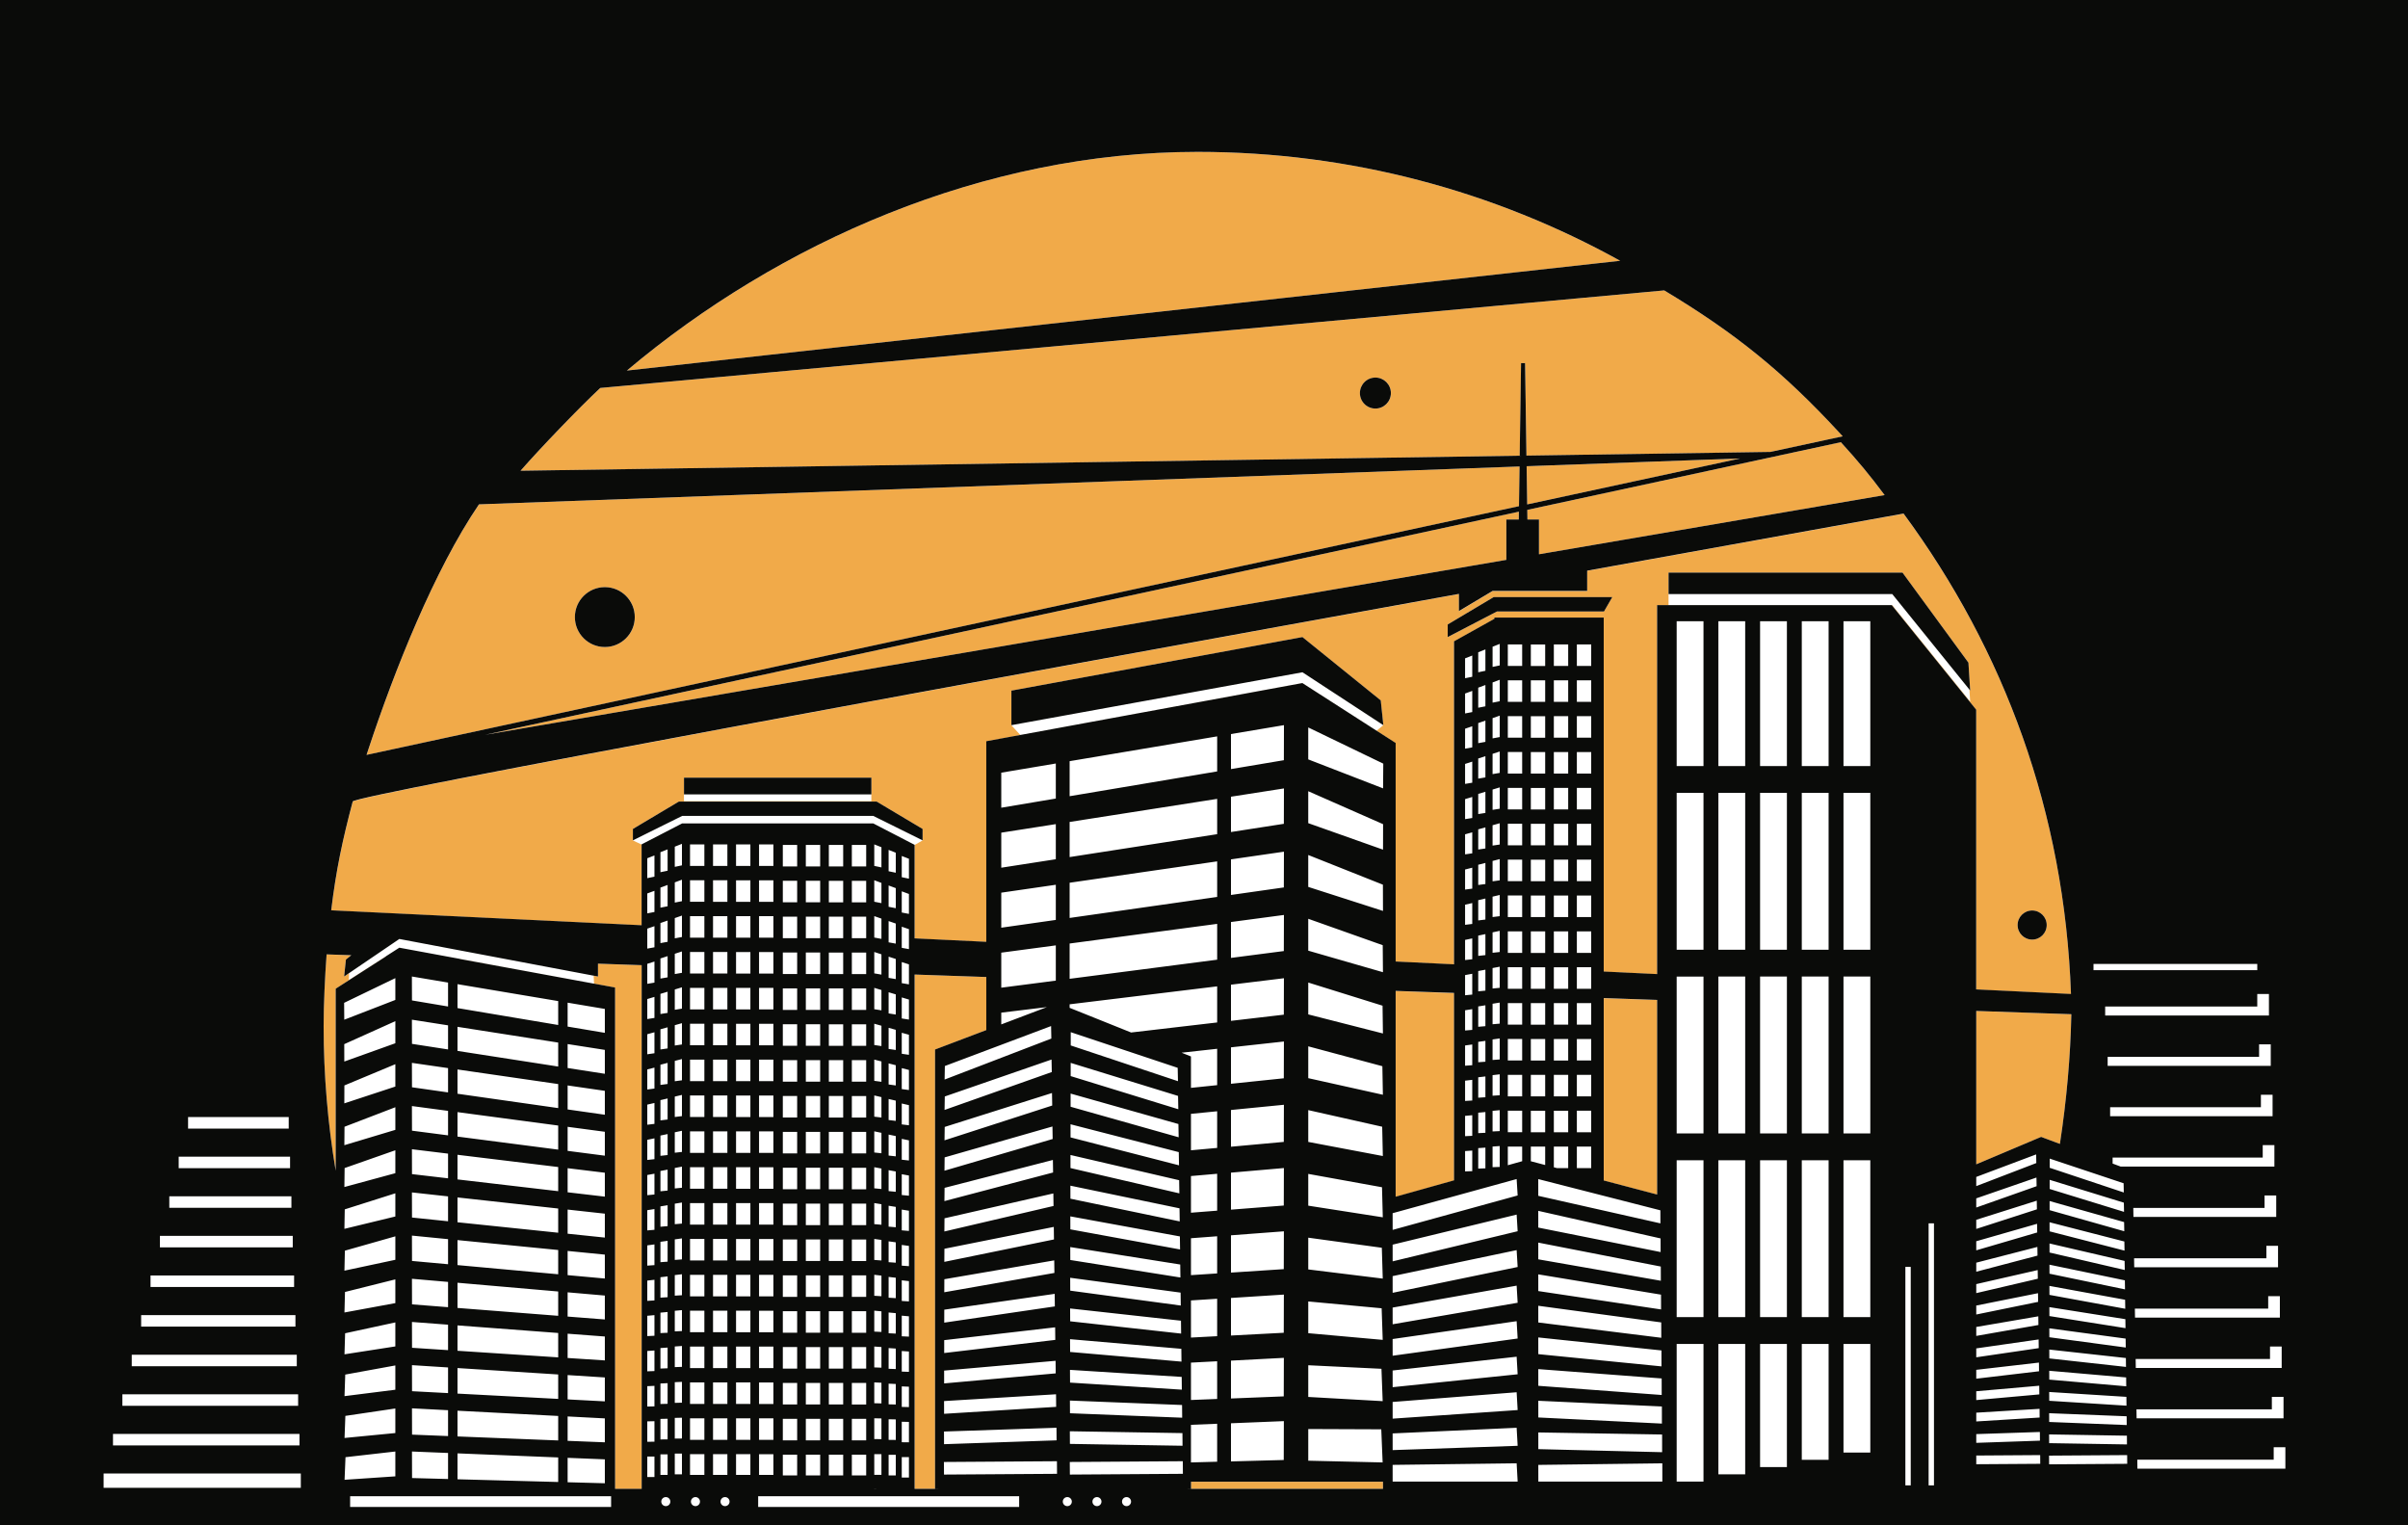
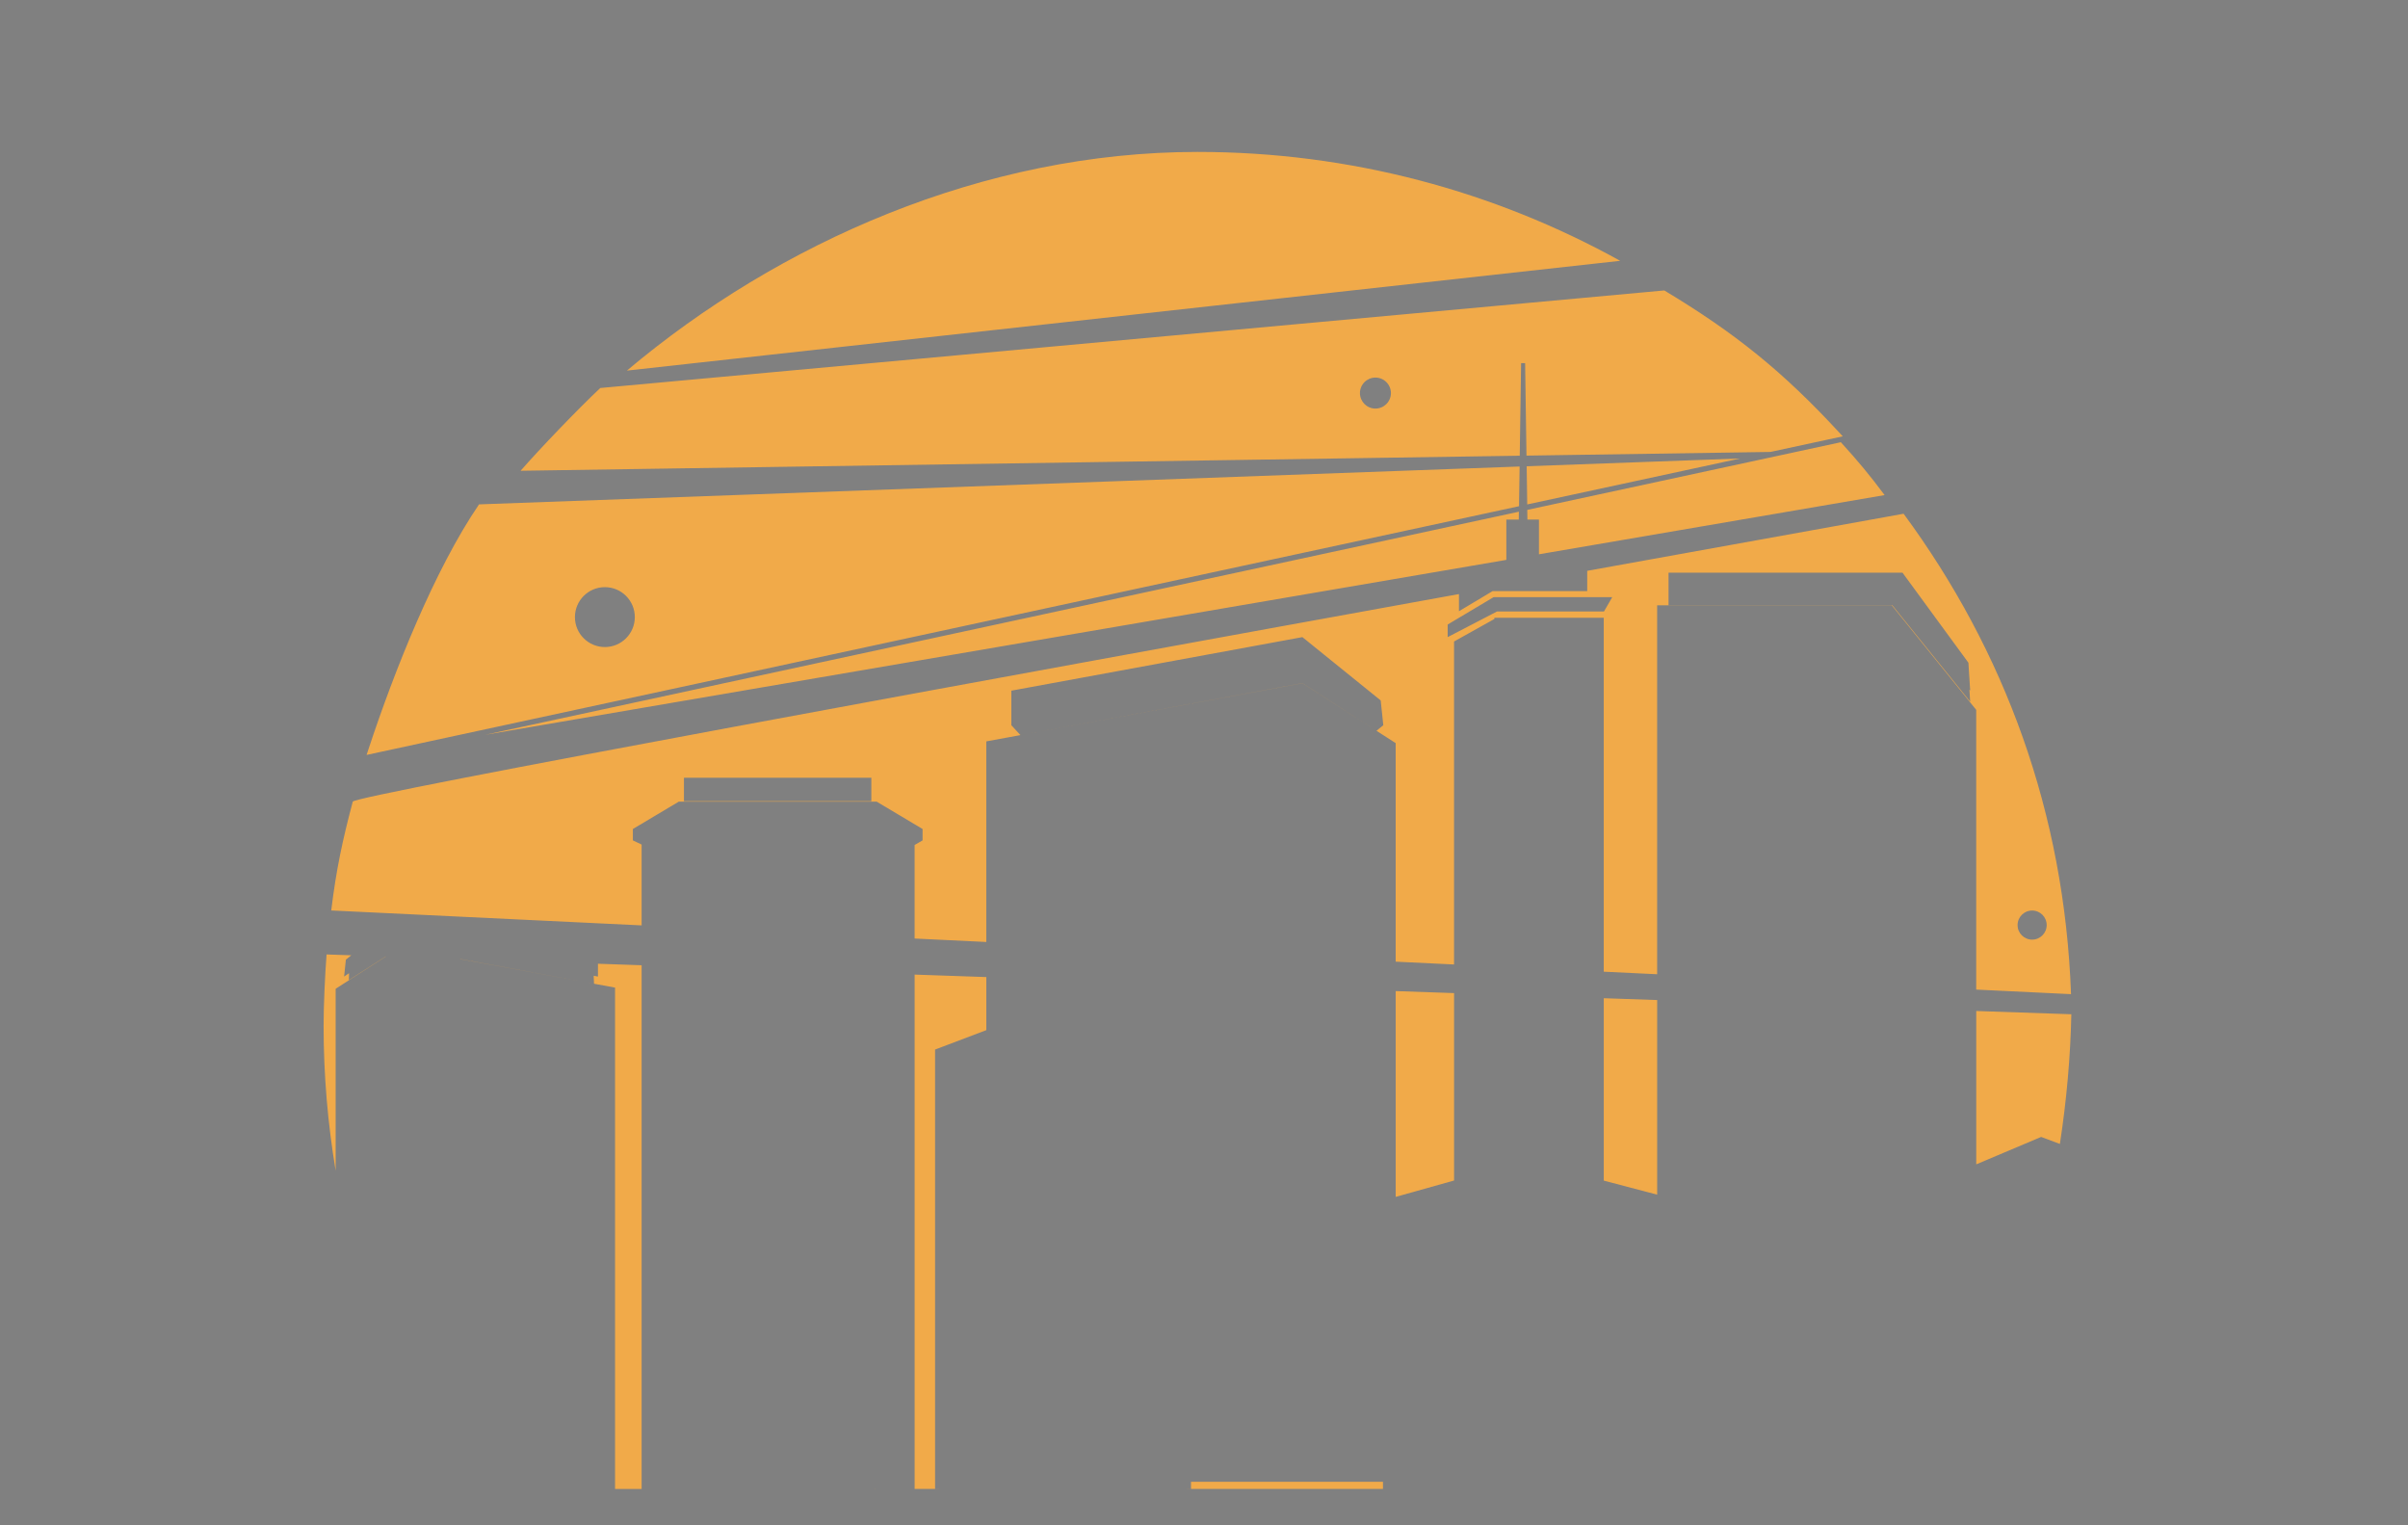
<svg xmlns="http://www.w3.org/2000/svg" version="1.1" viewBox="0 0 518 328">
  <rect x="0" y="0" width="518" height="328" fill="#808080" stroke="none" />
-   <path d="m4.122 10.96h504.7v313.47h-504.7v-313.47z" fill="#fff" />
  <path d="m299.21 84.543c0-1.84-1.491-3.332-3.331-3.332s-3.332 1.492-3.332 3.332 1.492 3.332 3.332 3.332 3.331-1.492 3.331-3.332m28.007-6.441-0.294 19.914-214.93 3.236c4.186-4.801 12.499-13.449 17.145-17.802l228.88-20.981c15.291 9.179 25.593 17.54 37.477 30.394 0.304 0.329 0.605 0.648 0.912 0.983l-15.559 3.358-5.88 0.088-46.597 0.702-0.293-19.892h-0.866zm-203.54 54.624c0 3.558 2.884 6.441 6.441 6.441 3.558 0 6.443-2.883 6.443-6.441 0-3.557-2.885-6.441-6.443-6.441-3.557 0-6.441 2.884-6.441 6.441m-44.819 29.643c0.135-0.415 0.281-0.848 0.422-1.271 5.547-16.791 14.172-38.524 23.766-52.617l223.85-8.145-0.126 8.539-247.91 53.494zm288.9-63.52-39.346 1.432 0.121 8.213 45.803-9.884-6.578 0.239zm-110.12-66.176c-46.1 0-90.076 19.494-122.78 47.035l213.67-23.613c-26.942-14.915-57.922-23.422-90.897-23.422m39.866 286.02h-41.29v1.519l-1.517 0.022h42.807v-1.541zm-159.47-111.09-9.398-0.322v2.756l-0.918-0.173 0.076 1.716 4.521 0.831v107.83h5.719v-112.63zm63.123 18.136 11.025-4.179v-11.415l-15.423-0.529v110.62h5.991l-1.593-0.022v-94.476zm-13.076 94.498h0.49l-0.49-0.022v0.022zm-20.155 0h0.139l-0.139-2e-3v2e-3zm177.08-66.311 11.487 3.022v-41.856l-11.487-0.395v39.229zm-44.759-40.763v44.263l12.557-3.521v-40.311l-12.557-0.431zm142.88 32.878c1.436-9.395 2.274-18.782 2.461-27.896l-20.456-0.701v32.986l13.953-5.897 4.042 1.508zm-344.24-39.78 28.844 5.307-28.697-5.301-0.147-6e-3zm-23.833 4.53 0.043-1.479-1.067 0.725 0.382-3.636 1.159-0.937-5.312-0.184c-0.344 4.631-0.638 10.699-0.638 15.418 0 10.603 0.905 20.992 2.592 31.115v-39.148l10.821-6.947-0.055-1e-3 -7.925 5.074zm365.23-11.824c0-1.729-1.402-3.129-3.13-3.129-1.729 0-3.13 1.4-3.13 3.129s1.401 3.13 3.13 3.13c1.728 0 3.13-1.401 3.13-3.13m-16.621-50.639 0.164 0.202-0.381-5.992-14.183-19.371h-50.321v6.993h48.117l16.768 20.75-0.164-2.582zm-76.834-19.892h-25.519l-9.885 5.89v2.707l10.608-5.512h23.017l1.779-3.085zm-49.249 27.543-0.559-5.328-16.844-13.618-62.608 11.518v7.428l1.951 2.129 60.657-11.175 15.939 10.247 1.464-1.201zm-150.44 16.337h40.309v-5.036h-40.309zm298.38 41.506-20.395-0.98v-60.161l-18.168-22.495h-50.47v79.354l-11.487-0.552v-76.122h-23.523v0.265l-8.679 4.839v69.469l-12.557-0.604v-47.006l-20.066-12.881-67.995 12.51v43.142l-15.423-0.741v-20.12l1.711-0.986v-2.45l-9.885-5.891h-42.548l-9.886 5.891v2.45l1.883 0.89v17.391l-66.77-3.211c1.055-8.714 2.428-15.105 4.631-23.411 0.354-1.334 139.51-26.789 237.96-44.64v3.691l7.236-4.326h20.354v-4.362c39.925-7.223 68.06-12.278 68.06-12.278 21.709 29.459 34.61 64.268 36.016 103.32m-118.8-102.07 0.025-1.689-222.39 47.987 219.69-37.625v-8.673h2.677zm4.341 0h-2.483l-0.032-2.078 67.459-14.556c3.748 4.117 6.165 7.032 9.412 11.371l-74.356 12.734v-7.471" fill="#F1AA49" />
-   <path d="m434.02 198.96c0-1.729 1.401-3.13 3.13-3.13 1.728 0 3.13 1.401 3.13 3.13s-1.402 3.13-3.13 3.13c-1.729 0-3.13-1.401-3.13-3.13m-141.48-114.42c0-1.84 1.492-3.332 3.332-3.332s3.332 1.492 3.332 3.332-1.492 3.332-3.332 3.332-3.332-1.492-3.332-3.332m-168.87 48.183c0-3.557 2.884-6.441 6.441-6.441s6.441 2.884 6.441 6.441c0 3.558-2.884 6.441-6.441 6.441s-6.441-2.883-6.441-6.441m299.77 9.804 0.381 5.992-0.164-0.202-16.604-20.547h-48.117v-4.614h50.321l14.183 19.371zm-276.3 24.742h40.309v3.583h-40.309zm41.442 5.132 9.884 5.891v2.45l-10.607-5.255h-41.104l-10.607 5.255v-2.45l9.887-5.891h42.547zm108.44-21.761 0.559 5.328-17.403-11.376-62.608 11.376v-7.428l62.608-11.518 16.844 13.618zm24.289-22.215h25.519l-1.779 3.085h-23.017l-10.608 5.512v-2.707l9.885-5.89zm170.31 187.46h-31.827l-0.031-1.932h29.347v-2.683h2.511v4.615zm-235.41 4.318v-1.519h41.29v1.541h-42.807l1.517-0.022zm-13.875 3.735c-0.537 0-0.972-0.436-0.972-0.973 0-0.538 0.435-0.973 0.972-0.973 0.54 0 0.975 0.435 0.975 0.973 0 0.537-0.435 0.973-0.975 0.973m-6.363 0c-0.537 0-0.972-0.436-0.972-0.973 0-0.538 0.435-0.973 0.972-0.973s0.973 0.435 0.973 0.973c0 0.537-0.436 0.973-0.973 0.973m-6.377 0c-0.537 0-0.972-0.436-0.972-0.973 0-0.538 0.435-0.973 0.972-0.973s0.973 0.435 0.973 0.973c0 0.537-0.436 0.973-0.973 0.973m-66.502-2.126h56.143v2.308h-56.143zm-7.125 2.126c-0.537 0-0.972-0.436-0.972-0.973 0-0.538 0.435-0.973 0.972-0.973s0.974 0.435 0.974 0.973c0 0.537-0.437 0.973-0.974 0.973m-6.364 0c-0.538 0-0.974-0.436-0.974-0.973 0-0.538 0.436-0.973 0.974-0.973s0.974 0.435 0.974 0.973c0 0.537-0.436 0.973-0.974 0.973m-6.377 0c-0.537 0-0.974-0.436-0.974-0.973 0-0.538 0.437-0.973 0.974-0.973 0.538 0 0.974 0.435 0.974 0.973 0 0.537-0.436 0.973-0.974 0.973m-15.434-112.37-0.064-0.012-28.845-5.307 0.148 6e-3 -13.128-2.425-2.927 1.875 0.054 1e-3 -10.82 6.947v39.148c-1.689-10.123-2.594-20.512-2.594-31.115 0-4.719 0.295-10.787 0.64-15.418l5.311 0.184-1.16 0.937-0.381 3.636 1.067-0.725 10.81-7.345 41.812 7.897 0.92 0.173v-2.756l9.396 0.322v112.63h-5.719v-107.83l-4.52-0.831zm-52.474 110.24h56.141v2.308h-56.141zm-53.032-4.882h42.424v3.071h-42.424zm4.037-17.036h37.809v2.473h-37.809zm2.019-8.518h35.5v2.473h-35.5zm2.019-8.52h33.192v2.474h-33.192zm2.018-8.518h30.885v2.473h-30.885zm2.02-8.518h28.575v2.473h-28.575zm2.02-8.519h26.267v2.474h-26.267zm2.018-8.518h23.959v2.473h-23.959zm2.019-8.519h21.65v2.474h-21.65zm-16.151 68.149h40.115v2.473h-40.115zm49.751-89.092-0.03-3.629 11.018-5.316v4.692l-10.988 4.253zm7e-3 8.996-0.01-3.74 10.991-4.945v4.751l-10.981 3.934zm5e-3 8.995 0.013-3.853 10.963-4.571v4.81l-10.976 3.614zm7e-3 8.996 0.032-3.965 10.937-4.199v4.869l-10.969 3.295zm6e-3 8.996 0.052-4.078 10.911-3.826v4.929l-10.963 2.975zm5e-3 8.995 0.075-4.189 10.883-3.454v4.987l-10.958 2.656zm6e-3 8.996 0.096-4.3 10.856-3.082v5.045l-10.952 2.337zm6e-3 8.995 0.115-4.412 10.831-2.71v5.105l-10.946 2.017zm6e-3 8.997 0.137-4.526 10.803-2.337v5.164l-10.94 1.699zm6e-3 8.995 0.158-4.637 10.776-1.965v5.223l-10.934 1.379zm10.934 11.909v5.342l-10.922 0.74 0.2-4.86 10.722-1.222zm-10.928-2.913 0.179-4.749 10.749-1.594v5.283l-10.928 1.06zm45.961-88.822-21.662-3.64v-5.143l21.662 3.64v5.143zm10.036 1.686-8.008-1.345v-5.143l8.008 1.345v5.143zm-33.728-5.666-7.763-1.305-0.017-5.146 7.78 1.307v5.144zm23.692 12.916-21.662-3.363v-5.181l21.662 3.388v5.156zm0 84.076v5.279l-21.662-0.585v-5.573l21.662 0.879zm0-8.924v5.267l-21.662-0.863v-5.534l21.662 1.13zm0-8.922v5.253l-21.662-1.141v-5.494l21.662 1.382zm0-8.924v5.242l-21.662-1.419v-5.455l21.662 1.632zm0-8.923v5.229l-21.662-1.696v-5.416l21.662 1.883zm0-8.924v5.218l-21.662-1.974v-5.377l21.662 2.133zm0-8.922v5.204l-21.662-2.251v-5.338l21.662 2.385zm0-8.924v5.193l-21.662-2.53v-5.297l21.662 2.634zm-21.662-15.763v-5.221l21.662 3.139v5.168l-21.662-3.086zm21.662 6.84v5.18l-21.662-2.807v-5.26l21.662 2.887zm-23.692 70.424v5.6l-7.745-0.209-0.018-5.706 7.763 0.315zm0-9.197v5.558l-7.746-0.308-0.017-5.655 7.763 0.405zm0-9.198v5.517l-7.748-0.408-0.017-5.604 7.765 0.495zm0-9.197v5.474l-7.75-0.507-0.017-5.552 7.767 0.585zm0-9.199v5.434l-7.752-0.607-0.017-5.502 7.769 0.675zm0-9.197v5.393l-7.754-0.706-0.016-5.453 7.77 0.766zm0-9.198v5.351l-7.756-0.806-0.016-5.4 7.772 0.855zm0-9.198v5.31l-7.758-0.906-0.015-5.349 7.773 0.945zm0-9.197v5.267l-7.758-1.005-0.017-5.298 7.775 1.036zm-7.778-19.612 7.778 1.217v5.184l-7.761-1.204-0.017-5.197zm7.778 10.414v5.228l-7.759-1.106-0.018-5.248 7.777 1.126zm33.728 84.148v5.143l-8.008-0.217v-5.251l8.008 0.325zm0-8.807v5.143l-8.008-0.319v-5.242l8.008 0.418zm0-8.807v5.143l-8.008-0.422v-5.232l8.008 0.511zm0-8.806v5.142l-8.008-0.524v-5.222l8.008 0.604zm0-8.808v5.143l-8.008-0.626v-5.212l8.008 0.695zm0-8.806v5.142l-8.008-0.729v-5.202l8.008 0.789zm0-8.806v5.142l-8.008-0.833v-5.192l8.008 0.883zm0-8.808v5.144l-8.008-0.937v-5.182l8.008 0.975zm0-8.807v5.143l-8.008-1.038v-5.172l8.008 1.067zm-8.008-13.714v-5.152l8.008 1.252v5.143l-8.008-1.243zm8.008 4.907v5.143l-8.008-1.14v-5.162l8.008 1.159zm361.11 70.441h-31.605l-0.031-1.932h29.125v-2.683h2.511v4.615zm-66.098 8 13.752-0.093 0.013 1.871-13.765 0.093v-1.871zm13.685-5.067 0.015 1.87-13.7 0.468v-1.88l13.685-0.458zm-0.066-4.975 0.016 1.869-13.635 0.845v-1.889l13.619-0.825zm-0.068-4.974 0.019 1.867-13.57 1.221v-1.898l13.551-1.19zm-0.066-4.976 0.02 1.867-13.505 1.597v-1.905l13.485-1.559zm-0.067-4.975 0.022 1.868-13.44 1.97v-1.914l13.418-1.924zm-0.067-4.974 0.025 1.864-13.376 2.347v-1.923l13.351-2.288zm-0.066-4.975 0.025 1.864-13.31 2.721v-1.931l13.285-2.654zm-0.068-4.974 0.029 1.862-13.246 3.096v-1.939l13.217-3.019zm-0.066-4.976 0.029 1.862-13.18 3.469v-1.946l13.151-3.385zm-0.067-4.975 0.032 1.862-13.116 3.842v-1.954l13.084-3.75zm-0.067-4.974 0.033 1.86-13.05 4.215v-1.962l13.017-4.113zm-13.017-3.132v-1.975l12.883-4.843 0.037 1.858-12.92 4.96zm12.951-1.843 0.035 1.859-12.986 4.588v-1.969l12.951-4.478zm5.044-7.235-4.042-1.508-13.953 5.897v-32.986l20.456 0.701c-0.187 9.114-1.025 18.501-2.461 27.896m14.467 66.932 0.013 1.871-16.8 0.113-0.013-1.871 16.8-0.113zm-0.054-4.175 0.014 1.878-16.738-0.274-0.012-1.879 16.736 0.275zm-0.055-4.177 0.017 1.888-16.677-0.663-0.011-1.885 16.671 0.66zm-0.054-4.176 0.019 1.897-16.615-1.052-0.011-1.892 16.607 1.047zm-0.054-4.176 0.02 1.905-16.554-1.439-8e-3 -1.9 16.542 1.434zm-0.055-4.177 0.023 1.914-16.492-1.827-9e-3 -1.907 16.478 1.82zm-0.054-4.176 0.025 1.92-16.431-2.212-8e-3 -1.914 16.414 2.206zm-0.054-4.176 0.026 1.928-16.369-2.599-6e-3 -1.922 16.349 2.593zm-0.055-4.176 0.029 1.936-16.307-2.987-6e-3 -1.929 16.284 2.98zm-0.054-4.177 0.03 1.945-16.246-3.375-4e-3 -1.936 16.22 3.366zm-0.055-4.176 0.034 1.953-16.185-3.762-4e-3 -1.943 16.155 3.752zm-0.053-4.176 0.034 1.961-16.123-4.15-3e-3 -1.95 16.092 4.139zm-0.055-4.176 0.036 1.969-16.061-4.537-1e-3 -1.958 16.026 4.526zm-16.007-11.679v-1.972l15.899 5.3 0.04 1.984-15.939-5.312zm15.952 7.503 0.039 1.977-16-4.924-1e-3 -1.966 15.962 4.913zm32.776 3.06h-30.715l-0.03-1.932h28.234v-2.682h2.511v4.614zm0.391 10.831h-30.937l-0.03-1.932h28.457v-2.682h2.51v4.614zm0.393 10.831h-31.16l-0.03-1.933h28.679v-2.682h2.511v4.615zm-30.991 10.831-0.031-1.933h28.902v-2.682h2.511v4.615h-31.382zm-4.987-45.255h32.291v-2.681h2.51v4.613h-33.084l-1.717-0.64v-1.292zm-4.112-41.647h35.228v1.346h-35.228zm37.738 11.089h-35.227v-1.934h32.717v-2.682h2.51v4.616zm0.392 10.829h-35.086v-1.932h32.575v-2.682h2.511v4.614zm-34.552 10.831v-1.932h32.433v-2.683h2.511v4.615h-34.944zm-127.04-139.74-0.126 8.539-247.91 53.494c0.135-0.415 0.281-0.848 0.421-1.271 5.547-16.791 14.174-38.524 23.767-52.617l223.85-8.145zm-0.168 11.412h-2.677v8.673l-219.69 37.625 222.39-47.987-0.025 1.689zm1.826-2.078 67.459-14.556c3.748 4.117 6.165 7.032 9.412 11.371l-74.356 12.734v-7.471h-2.483l-0.032-2.078zm45.788-11.06-45.804 9.884-0.121-8.213 39.346-1.432 6.579-0.239zm-239.48-18.902c32.702-27.541 76.676-47.035 122.78-47.035 32.975 0 63.955 8.507 90.897 23.422l-213.67 23.613zm223.16-17.239c15.291 9.179 25.594 17.54 37.478 30.394 0.304 0.329 0.605 0.648 0.912 0.983l-15.559 3.358-5.88 0.088-46.597 0.702-0.293-19.892h-0.866l-0.294 19.914-214.93 3.236c4.186-4.801 12.499-13.449 17.146-17.802l228.88-20.981zm-189.96 257.76h-0.139v-2e-3l0.139 2e-3zm108.13-156.72-11.375 1.912v-7.535l11.398-1.916-0.023 7.539zm-3e-3 13.683-11.372 1.766v-7.597l11.396-1.781-0.024 7.612zm-2e-3 13.683-11.37 1.619v-7.657l11.393-1.65-0.023 7.688zm-3e-3 13.683-11.367 1.473v-7.718l11.392-1.518-0.025 7.763zm-2e-3 13.683-11.365 1.327v-7.778l11.39-1.387-0.025 7.838zm-3e-3 13.682-11.362 1.181v-7.839l11.388-1.253-0.026 7.911zm-2e-3 13.683-11.36 1.036v-7.901l11.385-1.121-0.025 7.986zm-3e-3 13.684-11.357 0.889v-7.962l11.383-0.989-0.026 8.062zm-2e-3 13.682-11.355 0.743v-8.022l11.381-0.857-0.026 8.136zm-3e-3 13.683-11.352 0.597v-8.082l11.378-0.726-0.026 8.211zm-2e-3 13.682-11.35 0.454v-8.145l11.376-0.593-0.026 8.284zm-11.35 5.786 11.374-0.462-0.025 8.36-11.349 0.306v-8.204zm-34.711-134.87v-7.535l31.738-5.333v7.535l-31.738 5.333zm0 13.092v-7.553l31.738-4.965v7.592l-31.738 4.926zm0 13.092v-7.572l31.738-4.597v7.649l-31.738 4.52zm0 13.091v-7.589l31.738-4.23v7.708l-31.738 4.111zm13.227 11.548-13.227-5.308v-0.755l31.738-3.862v7.765l-18.511 2.16zm11.04 86.163 0.021 2.719-24.225-0.398-0.016-2.718 24.22 0.397zm-0.081-6.044 0.026 2.731-24.134-0.959-0.017-2.728 24.125 0.956zm-0.078-6.044 0.028 2.744-24.045-1.52-0.015-2.739 24.032 1.515zm-0.078-6.044 0.031 2.755-23.957-2.08-0.013-2.749 23.939 2.074zm-0.078-6.044 0.033 2.769-23.867-2.643-0.014-2.759 23.848 2.633zm-0.079-6.043 0.036 2.779-23.778-3.202-0.011-2.771 23.753 3.194zm-0.079-6.044 0.039 2.791-23.69-3.763-7e-3 -2.781 23.658 3.753zm-0.078-6.044 0.041 2.803-23.6-4.322-8e-3 -2.793 23.567 4.312zm-0.078-6.043 0.045 2.814-23.512-4.884-7e-3 -2.802 23.474 4.872zm-0.078-6.044 0.046 2.826-23.421-5.444-6e-3 -2.812 23.381 5.43zm-0.081-6.044 0.051 2.838-23.333-6.005-5e-3 -2.823 23.287 5.99zm-0.078-6.044 0.054 2.85-23.245-6.565-2e-3 -2.834 23.193 6.549zm-0.078-6.044 0.056 2.863-23.155-7.127v-2.844l23.099 7.108zm-0.019-3.17-23.067-7.687v-2.854l23.007 7.668 0.06 2.873zm-23.252 84.609-0.02-2.707 24.313-0.163 0.019 2.708-24.312 0.162zm-17.98-95.601-11.025 4.179v94.476l1.595 0.022h-5.991v-110.62l15.421 0.529v11.415zm13.041-4.943-9.819 3.723v-2.528l9.819-1.195zm1.913-13.273v7.58l-11.732 1.519v-7.535l11.732-1.564zm0-13.039v7.564l-11.732 1.671v-7.534l11.732-1.701zm0-13.04v7.55l-11.732 1.821v-7.535l11.732-1.836zm0-5.504-11.732 1.972v-7.536l11.732-1.971v7.535zm0.242 142.53 0.019 2.708-24.311 0.162-0.02-2.707 24.312-0.163zm-0.096-7.199 0.02 2.707-24.209 0.827-0.011-2.723 24.2-0.811zm-0.097-7.2 0.024 2.705-24.105 1.495-7e-3 -2.74 24.088-1.46zm-0.098-7.199 0.028 2.703-24.001 2.159-2e-3 -2.754 23.975-2.108zm-0.095-7.2 0.029 2.703-23.896 2.824 3e-3 -2.771 23.864-2.756zm-0.097-7.199 0.032 2.701-23.793 3.49 0.01-2.787 23.751-3.404zm-23.736-3.147 23.639-4.053 0.036 2.7-23.69 4.155 0.015-2.802zm0.016-6.551 23.528-4.701 0.036 2.698-23.585 4.821 0.021-2.818zm0.016-6.551 23.414-5.349 0.04 2.696-23.481 5.487 0.027-2.834zm0.016-6.552 23.3-5.997 0.043 2.695-23.377 6.152 0.034-2.85zm0.013-6.551 23.192-6.644 0.045 2.692-23.273 6.818 0.036-2.866zm0.017-6.551 23.078-7.294 0.048 2.692-23.17 7.484 0.044-2.882zm0.016-6.55 22.965-7.943 0.051 2.692-23.066 8.148 0.05-2.897zm22.922-12.454-22.963 8.815 0.056-2.913 22.853-8.591 0.054 2.689zm-32.179 90.019h1.543v4.396h-1.543zm1.543-7.569v4.389l-1.543-0.019v-4.406l1.543 0.036zm0-7.57v4.382l-1.543-0.037v-4.416l1.543 0.071zm0-7.57v4.375l-1.543-0.056v-4.424l1.543 0.105zm0-7.57v4.369l-1.543-0.074v-4.436l1.543 0.141zm0-7.569v4.361l-1.543-0.093v-4.444l1.543 0.176zm0-7.57v4.354l-1.543-0.112v-4.455l1.543 0.213zm0-7.57v4.347l-1.543-0.13v-4.465l1.543 0.248zm0-7.57v4.341l-1.543-0.149v-4.475l1.543 0.283zm0-7.569v4.333l-1.543-0.168v-4.484l1.543 0.319zm0-7.57v4.326l-1.543-0.186v-4.494l1.543 0.354zm0-7.57v4.32l-1.543-0.205v-4.505l1.543 0.39zm0-7.57v4.314l-1.543-0.225v-4.514l1.543 0.425zm0-7.57v4.306l-1.543-0.242v-4.524l1.543 0.46zm0-7.57v4.299l-1.543-0.261v-4.533l1.543 0.495zm0-7.569v4.292l-1.543-0.28v-4.544l1.543 0.532zm-1.543-11.179v-4.563l1.543 0.602v4.278l-1.543-0.317zm1.543 3.609v4.285l-1.543-0.298v-4.554l1.543 0.567zm-4.371 120.63h1.543v4.424h-1.543zm1.543-7.618v4.417l-1.543-0.019v-4.433l1.543 0.035zm0-7.618v4.41l-1.543-0.037v-4.444l1.543 0.071zm0-7.618v4.403l-1.543-0.056v-4.454l1.543 0.107zm0-7.618v4.396l-1.543-0.075v-4.464l1.543 0.143zm0-7.618v4.389l-1.543-0.094v-4.473l1.543 0.178zm0-7.618v4.382l-1.543-0.112v-4.484l1.543 0.214zm0-7.618v4.375l-1.543-0.13v-4.495l1.543 0.25zm0-7.618v4.368l-1.543-0.15v-4.503l1.543 0.285zm0-7.618v4.361l-1.543-0.168v-4.514l1.543 0.321zm0-7.618v4.354l-1.543-0.188v-4.522l1.543 0.356zm0-7.618v4.347l-1.543-0.207v-4.532l1.543 0.392zm0-7.618v4.34l-1.543-0.225v-4.543l1.543 0.428zm0-7.618v4.333l-1.543-0.244v-4.551l1.543 0.462zm0-7.618v4.326l-1.543-0.263v-4.562l1.543 0.499zm0-7.618v4.319l-1.543-0.281v-4.573l1.543 0.535zm-1.543-11.25v-4.592l1.543 0.606v4.305l-1.543-0.319zm1.543 3.631v4.313l-1.543-0.3v-4.583l1.543 0.57zm-4.139 129.21h-0.49v-0.022l0.49 0.022zm-0.49-7.473h1.543v4.459h-1.543zm1.543-7.678v4.452l-1.543-0.019v-4.468l1.543 0.035zm0-7.679v4.445l-1.543-0.038v-4.479l1.543 0.072zm0-7.678v4.438l-1.543-0.057v-4.489l1.543 0.108zm0-7.678v4.43l-1.543-0.076v-4.499l1.543 0.145zm0-7.68v4.426l-1.543-0.096v-4.509l1.543 0.179zm0-7.678v4.417l-1.543-0.114v-4.519l1.543 0.216zm0-7.679v4.411l-1.543-0.133v-4.529l1.543 0.251zm0-7.678v4.402l-1.543-0.149v-4.539l1.543 0.286zm0-7.679v4.396l-1.543-0.169v-4.55l1.543 0.323zm0-7.678v4.388l-1.543-0.189v-4.559l1.543 0.36zm0-7.678v4.381l-1.543-0.208v-4.569l1.543 0.396zm0-7.679v4.374l-1.543-0.227v-4.578l1.543 0.431zm0-7.679v4.368l-1.543-0.246v-4.589l1.543 0.467zm0-7.678v4.36l-1.543-0.264v-4.599l1.543 0.503zm0-7.679v4.354l-1.543-0.284v-4.608l1.543 0.538zm-1.543-11.339v-4.629l1.543 0.611v4.34l-1.543-0.322zm1.543 3.66v4.347l-1.543-0.303v-4.618l1.543 0.574zm-6.364 122.98h3.084v4.458h-3.084zm0-7.713h3.084v4.628h-3.084zm0-7.716h3.084v4.628h-3.084zm0-7.715h3.084v4.629h-3.084zm0-7.715h3.084v4.629h-3.084zm0-7.713h3.084v4.628h-3.084zm0-7.715h3.084v4.628h-3.084zm0-7.714h3.084v4.628h-3.084zm0-7.715h3.084v4.63h-3.084zm0-7.715h3.084v4.629h-3.084zm0-7.713h3.084v4.628h-3.084zm0-7.715h3.084v4.628h-3.084zm0-7.714h3.084v4.628h-3.084zm0-7.716h3.084v4.629h-3.084zm0-7.713h3.084v4.628h-3.084zm0-7.714h3.084v4.629h-3.084zm-2e-3 -15.43h3.086v4.628h-3.086zm2e-3 7.715h3.084v4.628h-3.084zm-4.951 123.43h3.086v4.458h-3.086zm0-7.713h3.086v4.628h-3.086zm0-7.716h3.086v4.628h-3.086zm0-7.715h3.086v4.629h-3.086zm0-7.715h3.086v4.629h-3.086zm0-7.713h3.086v4.628h-3.086zm0-7.715h3.086v4.628h-3.086zm0-7.714h3.086v4.628h-3.086zm0-7.715h3.086v4.63h-3.086zm0-7.715h3.086v4.629h-3.086zm0-7.713h3.086v4.628h-3.086zm0-7.715h3.086v4.628h-3.086zm0-7.714h3.086v4.628h-3.086zm0-7.716h3.086v4.629h-3.086zm0-7.713h3.086v4.628h-3.086zm0-7.714h3.086v4.629h-3.086zm0-15.43h3.086v4.628h-3.086zm0 7.715h3.086v4.628h-3.086zm-4.949 123.43h3.085v4.458h-3.085zm0-7.713h3.085v4.628h-3.085zm0-7.716h3.085v4.628h-3.085zm0-7.715h3.085v4.629h-3.085zm0-7.715h3.085v4.629h-3.085zm0-7.713h3.085v4.628h-3.085zm0-7.715h3.085v4.628h-3.085zm0-7.714h3.085v4.628h-3.085zm0-7.715h3.085v4.63h-3.085zm0-7.715h3.085v4.629h-3.085zm0-7.713h3.085v4.628h-3.085zm0-7.715h3.085v4.628h-3.085zm0-7.714h3.085v4.628h-3.085zm0-7.716h3.085v4.629h-3.085zm0-7.713h3.085v4.628h-3.085zm0-7.714h3.085v4.629h-3.085zm-1e-3 -15.43h3.085v4.628h-3.085zm1e-3 7.715h3.085v4.628h-3.085zm-4.949 123.43h3.084v4.458h-3.084zm0-7.713h3.084v4.628h-3.084zm0-7.716h3.084v4.628h-3.084zm0-7.715h3.084v4.629h-3.084zm0-7.715h3.084v4.629h-3.084zm0-7.713h3.084v4.628h-3.084zm0-7.715h3.084v4.628h-3.084zm0-7.714h3.084v4.628h-3.084zm0-7.715h3.084v4.63h-3.084zm0-7.715h3.084v4.629h-3.084zm0-7.713h3.084v4.628h-3.084zm0-7.715h3.084v4.628h-3.084zm0-7.714h3.084v4.628h-3.084zm0-7.716h3.084v4.629h-3.084zm0-7.713h3.084v4.628h-3.084zm0-7.714h3.084v4.629h-3.084zm-2e-3 -15.43h3.086v4.628h-3.086zm2e-3 7.715h3.084v4.628h-3.084zm-5.114 123.33h3.086v4.459h-3.086zm0-7.714h3.086v4.628h-3.086zm0-7.715h3.086v4.628h-3.086zm0-7.715h3.086v4.629h-3.086zm0-7.714h3.086v4.629h-3.086zm0-7.714h3.086v4.628h-3.086zm0-7.714h3.086v4.629h-3.086zm0-7.715h3.086v4.628h-3.086zm0-7.715h3.086v4.629h-3.086zm0-7.714h3.086v4.629h-3.086zm0-7.714h3.086v4.628h-3.086zm0-7.715h3.086v4.628h-3.086zm0-7.714h3.086v4.627h-3.086zm0-7.715h3.086v4.63h-3.086zm0-7.715h3.086v4.629h-3.086zm0-7.714h3.086v4.628h-3.086zm0-15.429h3.086v4.628h-3.086zm0 7.715h3.086v4.628h-3.086zm-4.948 123.43h3.085v4.459h-3.085zm0-7.714h3.085v4.628h-3.085zm0-7.715h3.085v4.628h-3.085zm0-7.715h3.085v4.629h-3.085zm0-7.714h3.085v4.629h-3.085zm0-7.714h3.085v4.628h-3.085zm0-7.714h3.085v4.629h-3.085zm0-7.715h3.085v4.628h-3.085zm0-7.715h3.085v4.629h-3.085zm0-7.714h3.085v4.629h-3.085zm0-7.714h3.085v4.628h-3.085zm0-7.715h3.085v4.628h-3.085zm0-7.714h3.085v4.627h-3.085zm0-7.715h3.085v4.63h-3.085zm0-7.715h3.085v4.629h-3.085zm0-7.714h3.085v4.628h-3.085zm-1e-3 -15.429h3.085v4.628h-3.085zm1e-3 7.715h3.085v4.628h-3.085zm-4.951 123.43h3.085v4.459h-3.085zm0-7.714h3.085v4.628h-3.085zm0-7.715h3.085v4.628h-3.085zm0-7.715h3.085v4.629h-3.085zm0-7.714h3.085v4.629h-3.085zm0-7.714h3.085v4.628h-3.085zm0-7.714h3.085v4.629h-3.085zm0-7.715h3.085v4.628h-3.085zm0-7.715h3.085v4.629h-3.085zm0-7.714h3.085v4.629h-3.085zm0-7.714h3.085v4.628h-3.085zm0-7.715h3.085v4.628h-3.085zm0-7.714h3.085v4.627h-3.085zm0-7.715h3.085v4.63h-3.085zm0-7.715h3.085v4.629h-3.085zm0-7.714h3.085v4.628h-3.085zm0-15.429h3.085v4.628h-3.085zm0 7.715h3.085v4.628h-3.085zm-4.95 123.43h3.086v4.459h-3.086zm0-7.714h3.086v4.628h-3.086zm0-7.715h3.086v4.628h-3.086zm0-7.715h3.086v4.629h-3.086zm0-7.714h3.086v4.629h-3.086zm0-7.714h3.086v4.628h-3.086zm0-7.714h3.086v4.629h-3.086zm0-7.715h3.086v4.628h-3.086zm0-7.715h3.086v4.629h-3.086zm0-7.714h3.086v4.629h-3.086zm0-7.714h3.086v4.628h-3.086zm0-7.715h3.086v4.628h-3.086zm0-7.714h3.086v4.627h-3.086zm0-7.715h3.086v4.63h-3.086zm0-7.715h3.086v4.629h-3.086zm0-7.714h3.086v4.628h-3.086zm0-15.429h3.086v4.628h-3.086zm0 7.715h3.086v4.628h-3.086zm-3.279 123.31h1.542v4.459h-1.542zm1.542-7.715v4.471l-1.542 0.017v-4.452l1.542-0.036zm0-7.714v4.479l-1.542 0.039v-4.446l1.542-0.072zm0-7.715v4.489l-1.542 0.057v-4.437l1.542-0.109zm0-7.714v4.499l-1.542 0.075v-4.431l1.542-0.143zm0-7.715v4.51l-1.542 0.094v-4.424l1.542-0.18zm0-7.713v4.518l-1.542 0.113v-4.417l1.542-0.214zm0-7.715v4.529l-1.542 0.132v-4.41l1.542-0.251zm0-7.715v4.539l-1.542 0.151v-4.403l1.542-0.287zm0-7.714v4.548l-1.542 0.171v-4.396l1.542-0.323zm0-7.715v4.559l-1.542 0.189v-4.387l1.542-0.361zm0-7.714v4.569l-1.542 0.208v-4.382l1.542-0.395zm0-7.715v4.58l-1.542 0.226v-4.375l1.542-0.431zm0-7.713v4.587l-1.542 0.248v-4.369l1.542-0.466zm0-7.716v4.599l-1.542 0.265v-4.361l1.542-0.503zm0-7.714v4.609l-1.542 0.283v-4.353l1.542-0.539zm-1.542-10.479v-4.338l1.542-0.612v4.629l-1.542 0.321zm1.542 2.765v4.618l-1.542 0.302v-4.346l1.542-0.574zm-4.626 123.59h1.541v4.424h-1.541zm1.541-7.654v4.434l-1.541 0.019v-4.417l1.541-0.036zm0-7.654v4.444l-1.541 0.038v-4.409l1.541-0.073zm0-7.653v4.454l-1.541 0.056v-4.404l1.541-0.106zm0-7.654v4.465l-1.541 0.074v-4.396l1.541-0.143zm0-7.654v4.474l-1.541 0.094v-4.389l1.541-0.179zm0-7.653v4.483l-1.541 0.113v-4.383l1.541-0.213zm0-7.654v4.493l-1.541 0.132v-4.376l1.541-0.249zm0-7.654v4.503l-1.541 0.151v-4.367l1.541-0.287zm0-7.653v4.513l-1.541 0.169v-4.362l1.541-0.32zm0-7.654v4.523l-1.541 0.188v-4.355l1.541-0.356zm0-7.653v4.532l-1.541 0.207v-4.347l1.541-0.392zm0-7.654v4.542l-1.541 0.225v-4.34l1.541-0.427zm0-7.654v4.553l-1.541 0.243v-4.333l1.541-0.463zm0-7.653v4.562l-1.541 0.262v-4.325l1.541-0.499zm0-7.654v4.573l-1.541 0.28v-4.319l1.541-0.534zm-1.541-10.397v-4.305l1.541-0.606v4.592l-1.541 0.319zm1.541 2.743v4.582l-1.541 0.3v-4.312l1.541-0.57zm-4.372 122.94h1.543v4.396h-1.543zm1.543-7.605v4.406l-1.543 0.02v-4.391l1.543-0.035zm0-7.605v4.415l-1.543 0.037v-4.38l1.543-0.072zm0-7.606v4.426l-1.543 0.056v-4.375l1.543-0.107zm0-7.605v4.435l-1.543 0.075v-4.368l1.543-0.142zm0-7.605v4.445l-1.543 0.093v-4.361l1.543-0.177zm0-7.605v4.455l-1.543 0.112v-4.355l1.543-0.212zm0-7.605v4.464l-1.543 0.131v-4.348l1.543-0.247zm0-7.606v4.475l-1.543 0.149v-4.34l1.543-0.284zm0-7.605v4.485l-1.543 0.167v-4.333l1.543-0.319zm0-7.604v4.494l-1.543 0.186v-4.326l1.543-0.354zm0-7.606v4.504l-1.543 0.205v-4.319l1.543-0.39zm0-7.604v4.513l-1.543 0.223v-4.312l1.543-0.424zm0-7.606v4.524l-1.543 0.242v-4.306l1.543-0.46zm0-7.606v4.534l-1.543 0.262v-4.3l1.543-0.496zm0-7.605v4.544l-1.543 0.279v-4.292l1.543-0.531zm-1.543-10.33v-4.278l1.543-0.602v4.563l-1.543 0.317zm1.543 2.725v4.553l-1.543 0.298v-4.284l1.543-0.567zm115.41 42.382v-6.757l-2.013-0.808 7.649-0.843v7.823l-5.636 0.585zm0 13.426v-7.837l5.636-0.555v7.88l-5.636 0.512zm0 13.427v-7.887l5.636-0.49v7.935l-5.636 0.442zm0 13.426v-7.937l5.636-0.425v7.993l-5.636 0.369zm0 13.428v-7.989l5.636-0.359v8.05l-5.636 0.298zm5.636 18.536v8.164l-5.636 0.153v-8.089l5.636-0.228zm-5.636-5.11v-8.038l5.636-0.294v8.107l-5.636 0.225zm150.75-170.96h-50.47v79.354l-11.487-0.552v-76.122h-23.523v0.265l-8.679 4.839v69.469l-12.557-0.604v-47.006l-20.066-12.881-67.996 12.51v43.142l-15.421-0.741v-20.12l-8.679-4.493-0.219-0.112h-41.104l-0.047 0.023-8.678 4.486v17.391l-66.769-3.211c1.054-8.714 2.429-15.105 4.63-23.411 0.355-1.334 139.51-26.789 237.96-44.64v3.691l7.236-4.326h20.354v-4.362c39.925-7.223 68.06-12.278 68.06-12.278 21.709 29.459 34.61 64.268 36.016 103.32l-20.395-0.98v-60.161l-18.168-22.495zm7.931 132.97h1.154v56.358h-1.154zm-4.998 9.355h1.153v47.003h-1.153zm-112.43-69.183 0.047 5.809-16.07-4.632v-6.858l16.023 5.681zm0.039-13.016 0.017 5.645-16.079-5.166v-6.863l16.062 6.384zm-16.062-26.946v-6.874l16.141 7.788-0.044 5.317-16.097-6.231zm16.101 13.931-0.013 5.48-16.088-5.699v-6.868l16.101 7.087zm15.26 76.606-12.557 3.521v-44.263l12.557 0.431v40.311zm9.757-7.371 0.076-5e-3v4.489l-0.064 3e-3 -1.479 0.054v-4.438l1.467-0.103zm-0.018-7.711 0.094-8e-3v4.499l-0.084 4e-3 -1.459 0.071v-4.431l1.449-0.135zm-0.02-7.71 0.114-0.013v4.509l-0.102 6e-3 -1.441 0.089v-4.424l1.429-0.167zm-0.018-7.709 0.132-0.019v4.519l-0.122 0.01-1.421 0.104v-4.417l1.411-0.197zm-0.02-7.708 0.152-0.024v4.528l-0.14 0.012-1.403 0.121v-4.409l1.391-0.228zm-0.019-7.708 0.171-0.031v4.539l-0.16 0.015-1.383 0.136v-4.403l1.372-0.256zm-0.019-7.706 0.19-0.04v4.549l-0.178 0.02-1.365 0.151v-4.396l1.353-0.284zm-0.019-7.706 0.209-0.048v4.559l-0.198 0.024-1.345 0.165v-4.389l1.334-0.311zm-0.019-7.704 0.228-0.059v4.57l-0.216 0.028-1.327 0.18v-4.382l1.315-0.337zm-0.019-7.704 0.247-0.069v4.579l-0.236 0.036-1.307 0.191v-4.375l1.296-0.362zm-0.019-7.702 0.266-0.082v4.589l-0.255 0.041-1.288 0.205v-4.367l1.277-0.386zm-0.019-7.703 0.285-0.093v4.599l-0.274 0.047-1.269 0.217v-4.36l1.258-0.41zm-0.019-7.701 0.304-0.106v4.608l-0.293 0.054-1.25 0.23v-4.354l1.239-0.432zm-0.019-7.7 0.323-0.121v4.619l-0.312 0.061-1.231 0.241v-4.346l1.22-0.454zm0.323-7.835v4.628l-0.331 0.069-1.212 0.253v-4.34l1.201-0.475 0.342-0.135zm-3.086 108.34v4.454l-1.543 0.057v-4.404l1.543-0.107zm0-7.652v4.462l-1.543 0.076v-4.397l1.543-0.141zm0-7.655v4.473l-1.543 0.095v-4.39l1.543-0.178zm0-7.654v4.484l-1.543 0.113v-4.383l1.543-0.214zm0-7.653v4.493l-1.543 0.131v-4.375l1.543-0.249zm0-7.654v4.503l-1.543 0.15v-4.368l1.543-0.285zm0-7.653v4.513l-1.543 0.168v-4.361l1.543-0.32zm0-7.654v4.523l-1.543 0.187v-4.354l1.543-0.356zm0-7.654v4.534l-1.543 0.205v-4.347l1.543-0.392zm0-7.653v4.542l-1.543 0.225v-4.34l1.543-0.427zm0-7.654v4.553l-1.543 0.243v-4.333l1.543-0.463zm0-7.654v4.562l-1.543 0.263v-4.326l1.543-0.499zm0-7.654v4.573l-1.543 0.281v-4.319l1.543-0.535zm-1.543-10.396v-4.305l1.543-0.606v4.592l-1.543 0.319zm1.543 2.743v4.582l-1.543 0.3v-4.312l1.543-0.57zm-2.829 100.13v4.427l-1.543 0.055v-4.375l1.543-0.107zm0-7.605v4.435l-1.543 0.075v-4.368l1.543-0.142zm0-7.605v4.445l-1.543 0.093v-4.36l1.543-0.178zm0-7.605v4.455l-1.543 0.112v-4.355l1.543-0.212zm0-7.606v4.465l-1.543 0.132v-4.349l1.543-0.248zm0-7.605v4.475l-1.543 0.149v-4.339l1.543-0.285zm0-7.605v4.485l-1.543 0.167v-4.333l1.543-0.319zm0-7.605v4.495l-1.543 0.186v-4.327l1.543-0.354zm0-7.605v4.504l-1.543 0.205v-4.319l1.543-0.39zm0-7.606v4.515l-1.543 0.223v-4.313l1.543-0.425zm0-7.605v4.524l-1.543 0.244v-4.307l1.543-0.461zm0-7.605v4.534l-1.543 0.26v-4.298l1.543-0.496zm0-7.605v4.543l-1.543 0.28v-4.292l1.543-0.531zm-1.543-10.331v-4.277l1.543-0.602v4.563l-1.543 0.316zm1.543 2.726v4.553l-1.543 0.298v-4.285l1.543-0.566zm39.771 108.32-11.487-3.022v-39.229l11.487 0.395v41.856zm4.203-46.877h5.769v33.742h-5.769zm0-39.51h5.769v33.742h-5.769zm0-36.914h5.769v31.146h-5.769zm8.97 0h5.768v31.146h-5.768zm8.972 0h5.769v31.146h-5.769zm8.971 0h5.769v31.146h-5.769zm8.97 0h5.769v31.146h-5.769zm1e-3 155.44h5.769v23.363h-5.769zm-8.971 0h5.769v24.924h-5.769zm-8.971 0h5.769v26.484h-5.769zm-8.971 0h5.768v28.045h-5.768zm-8.971 0h5.769v29.605h-5.769zm8.97-39.511h5.768v33.742h-5.768zm8.972-79.02h5.769v33.742h-5.769zm8.971 0h5.769v33.742h-5.769zm8.97 0h5.769v33.742h-5.769zm0 39.511h5.769v33.742h-5.769zm-8.97 39.509h5.769v33.742h-5.769zm0-39.509h5.769v33.742h-5.769zm-8.971-1e-3h5.769v33.742h-5.769zm0 39.51h5.769v33.742h-5.769zm17.941 0h5.769v33.742h-5.769zm-26.912-79.02h5.768v33.742h-5.768zm0 39.51h5.768v33.742h-5.768zm-8.971 39.51h5.769v33.742h-5.769zm-3.088 65.188 3e-3 3.927h-26.674l-6e-3 -3.588 26.677-0.339zm-0.047-6.198 3e-3 3.804-26.629-0.658-5e-3 -3.59 26.631 0.444zm-0.047-6.027 4e-3 3.678-26.584-1.316-6e-3 -3.59 26.586 1.228zm-0.047-6.028 5e-3 3.555-26.54-1.975-5e-3 -3.592 26.54 2.012zm-0.046-6.028 5e-3 3.43-26.495-2.633-6e-3 -3.592 26.496 2.795zm-0.047-6.027 7e-3 3.305-26.452-3.291-5e-3 -3.593 26.45 3.579zm-0.047-5.971 8e-3 3.182-26.407-3.951-5e-3 -3.595 26.404 4.364zm-0.047-6.046 9e-3 3.056-26.363-4.608-3e-3 -3.597 26.357 5.149zm-0.046-6.047 9e-3 2.931-26.318-5.265-5e-3 -3.597 26.314 5.931zm-0.047-6.047 0.01 2.807-26.273-5.923-5e-3 -3.6 26.268 6.716zm-24.778-13.7v3.959l-3.087-0.812v-3.147h3.087zm-3.087-7.714h3.087v4.629h-3.087zm0-7.714h3.087v4.628h-3.087zm0-7.714h3.087v4.627h-3.087zm0-7.715h3.087v4.629h-3.087zm0-7.715h3.087v4.629h-3.087zm0-7.715h3.087v4.629h-3.087zm0-7.713h3.087v4.628h-3.087zm0-7.715h3.087v4.628h-3.087zm0-7.715h3.087v4.628h-3.087zm0-7.714h3.087v4.628h-3.087zm0-7.715h3.087v4.629h-3.087zm0-7.714h3.087v4.628h-3.087zm0-7.714h3.087v4.628h-3.087zm0-7.715h3.087v4.628h-3.087zm8.038 108v4.629h-2.404l-0.683-0.18v-4.449h3.087zm-3.087-7.714h3.087v4.629h-3.087zm0-7.714h3.087v4.628h-3.087zm0-7.714h3.087v4.627h-3.087zm0-7.715h3.087v4.629h-3.087zm0-7.715h3.087v4.629h-3.087zm0-7.715h3.087v4.629h-3.087zm0-7.713h3.087v4.628h-3.087zm0-7.715h3.087v4.628h-3.087zm0-7.715h3.087v4.628h-3.087zm0-7.714h3.087v4.628h-3.087zm0-7.715h3.087v4.629h-3.087zm0-7.714h3.087v4.628h-3.087zm0-7.714h3.087v4.628h-3.087zm0-7.715h3.087v4.628h-3.087zm4.95 108h3.087v4.629h-3.087zm0-7.714h3.087v4.629h-3.087zm0-7.714h3.087v4.628h-3.087zm0-7.714h3.087v4.627h-3.087zm0-7.715h3.087v4.629h-3.087zm0-7.715h3.087v4.629h-3.087zm0-7.715h3.087v4.629h-3.087zm0-7.713h3.087v4.628h-3.087zm0-7.715h3.087v4.628h-3.087zm0-7.715h3.087v4.628h-3.087zm0-7.714h3.087v4.628h-3.087zm0-7.715h3.087v4.629h-3.087zm0-7.714h3.087v4.628h-3.087zm0-15.429h3.087v4.628h-3.087zm0 7.715h3.087v4.628h-3.087zm-14.851 92.573h3.087v4.629h-3.087zm0-7.714h3.087v4.628h-3.087zm0-7.714h3.087v4.627h-3.087zm0-7.715h3.087v4.629h-3.087zm0-7.715h3.087v4.629h-3.087zm0-7.715h3.087v4.629h-3.087zm0-7.713h3.087v4.628h-3.087zm0-7.715h3.087v4.628h-3.087zm0-7.715h3.087v4.628h-3.087zm0-7.714h3.087v4.628h-3.087zm0-7.715h3.087v4.629h-3.087zm0-7.714h3.087v4.628h-3.087zm0-15.429h3.087v4.628h-3.087zm0 7.715h3.087v4.628h-3.087zm0 104.3v-4.012h3.087v3.148l-3.087 0.864zm-24.774 13.904-6e-3 -3.588 26.677-7.344 0.216 3.531-26.887 7.401zm0 6.766-6e-3 -3.588 26.677-6.467 0.216 3.58-26.887 6.475zm0 6.767-6e-3 -3.589 26.677-5.592 0.216 3.631-26.887 5.55zm0 6.766-6e-3 -3.588 26.677-4.717 0.216 3.679-26.887 4.626zm0 6.767-6e-3 -3.589 26.677-3.841 0.216 3.729-26.887 3.701zm0 6.766-6e-3 -3.589 26.677-2.966 0.216 3.779-26.887 2.776zm0 6.766-6e-3 -3.589 26.677-2.089 0.216 3.828-26.887 1.85zm26.887 13.532h-26.887l-6e-3 -3.588 26.677-0.339 0.216 3.927zm-26.887-6.766-6e-3 -3.588 26.677-1.215 0.216 3.879-26.887 0.924zm-18.155-93.711v-6.852l15.982 4.979 0.08 5.974-16.062-4.101zm0 13.713v-6.846l15.943 4.276 0.11 6.138-16.053-3.568zm0 13.712v-6.84l15.904 3.574 0.14 6.302-16.044-3.036zm0 13.713v-6.834l15.864 2.871 0.171 6.466-16.035-2.503zm0 13.713v-6.829l15.825 2.169 0.201 6.63-16.026-1.97zm0 13.713v-6.823l15.786 1.466 0.232 6.794-16.018-1.437zm16 27.798-16-0.373v-6.812l15.707 0.062 0.293 7.123zm-16-14.085v-6.818l15.746 0.764 0.263 6.959-16.009-0.905zm-282.94 30.623h520.16v-332.48h-520.16z" fill="#0A0B09" />
</svg>